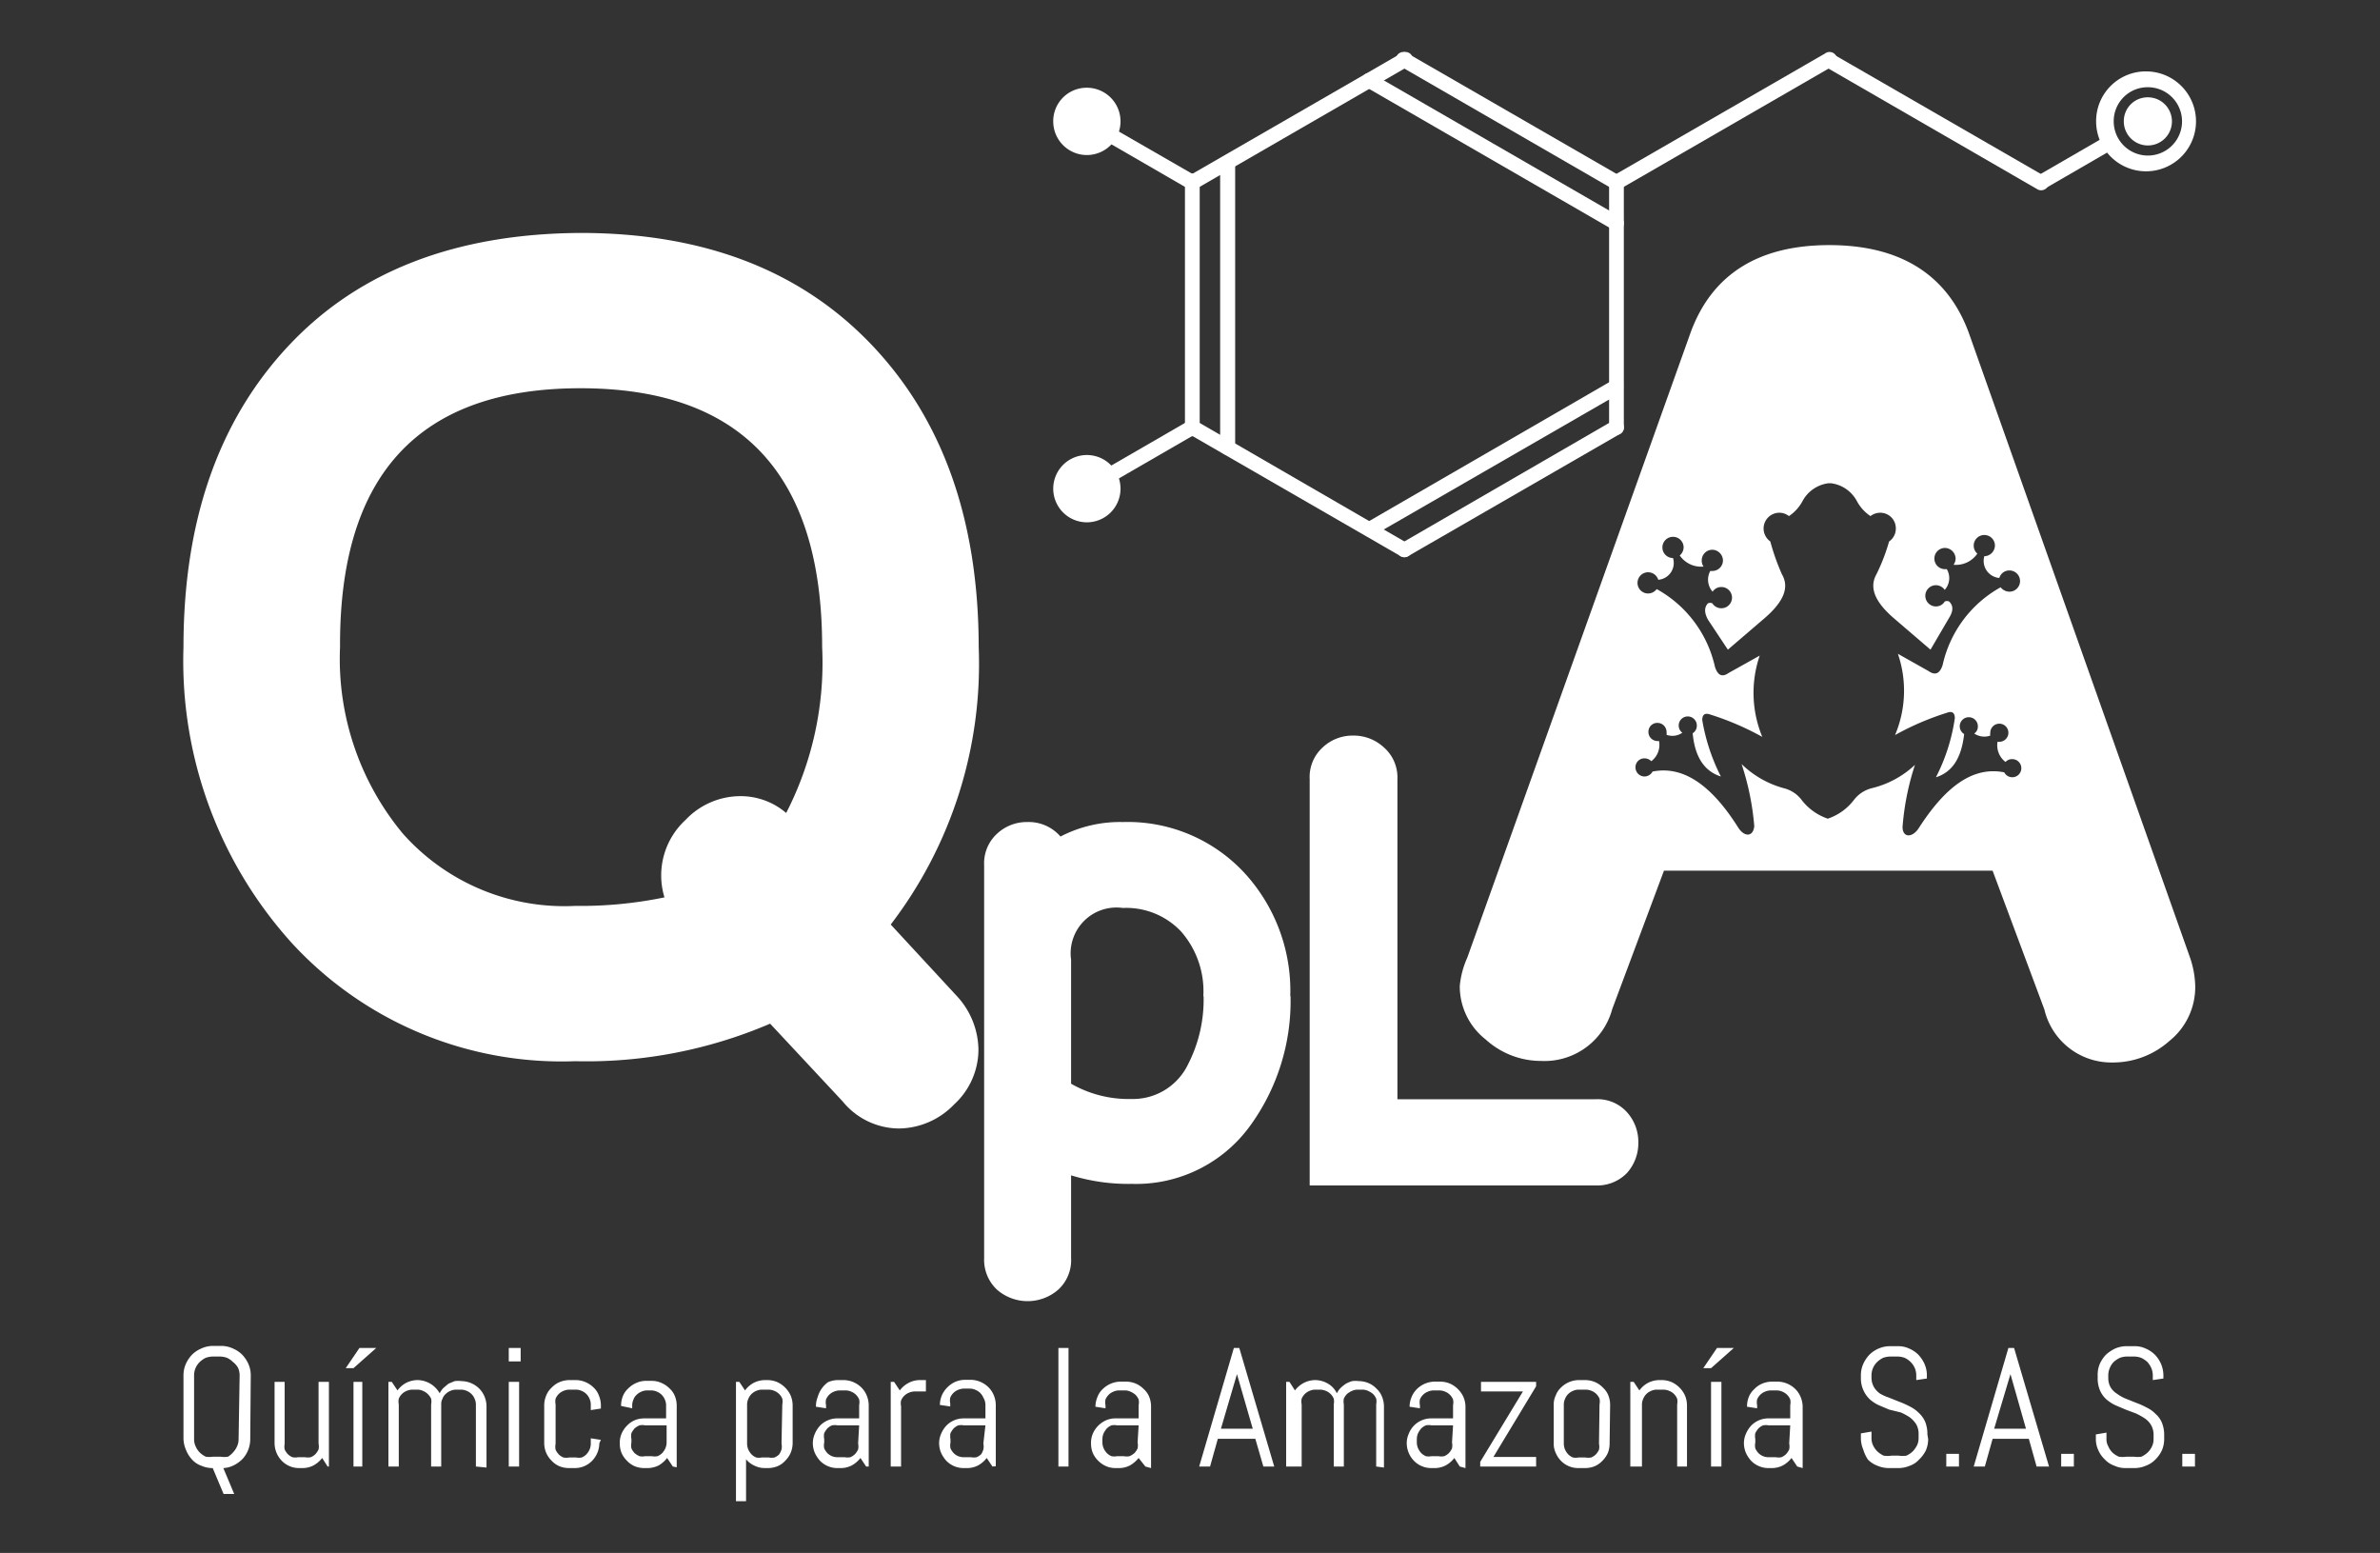
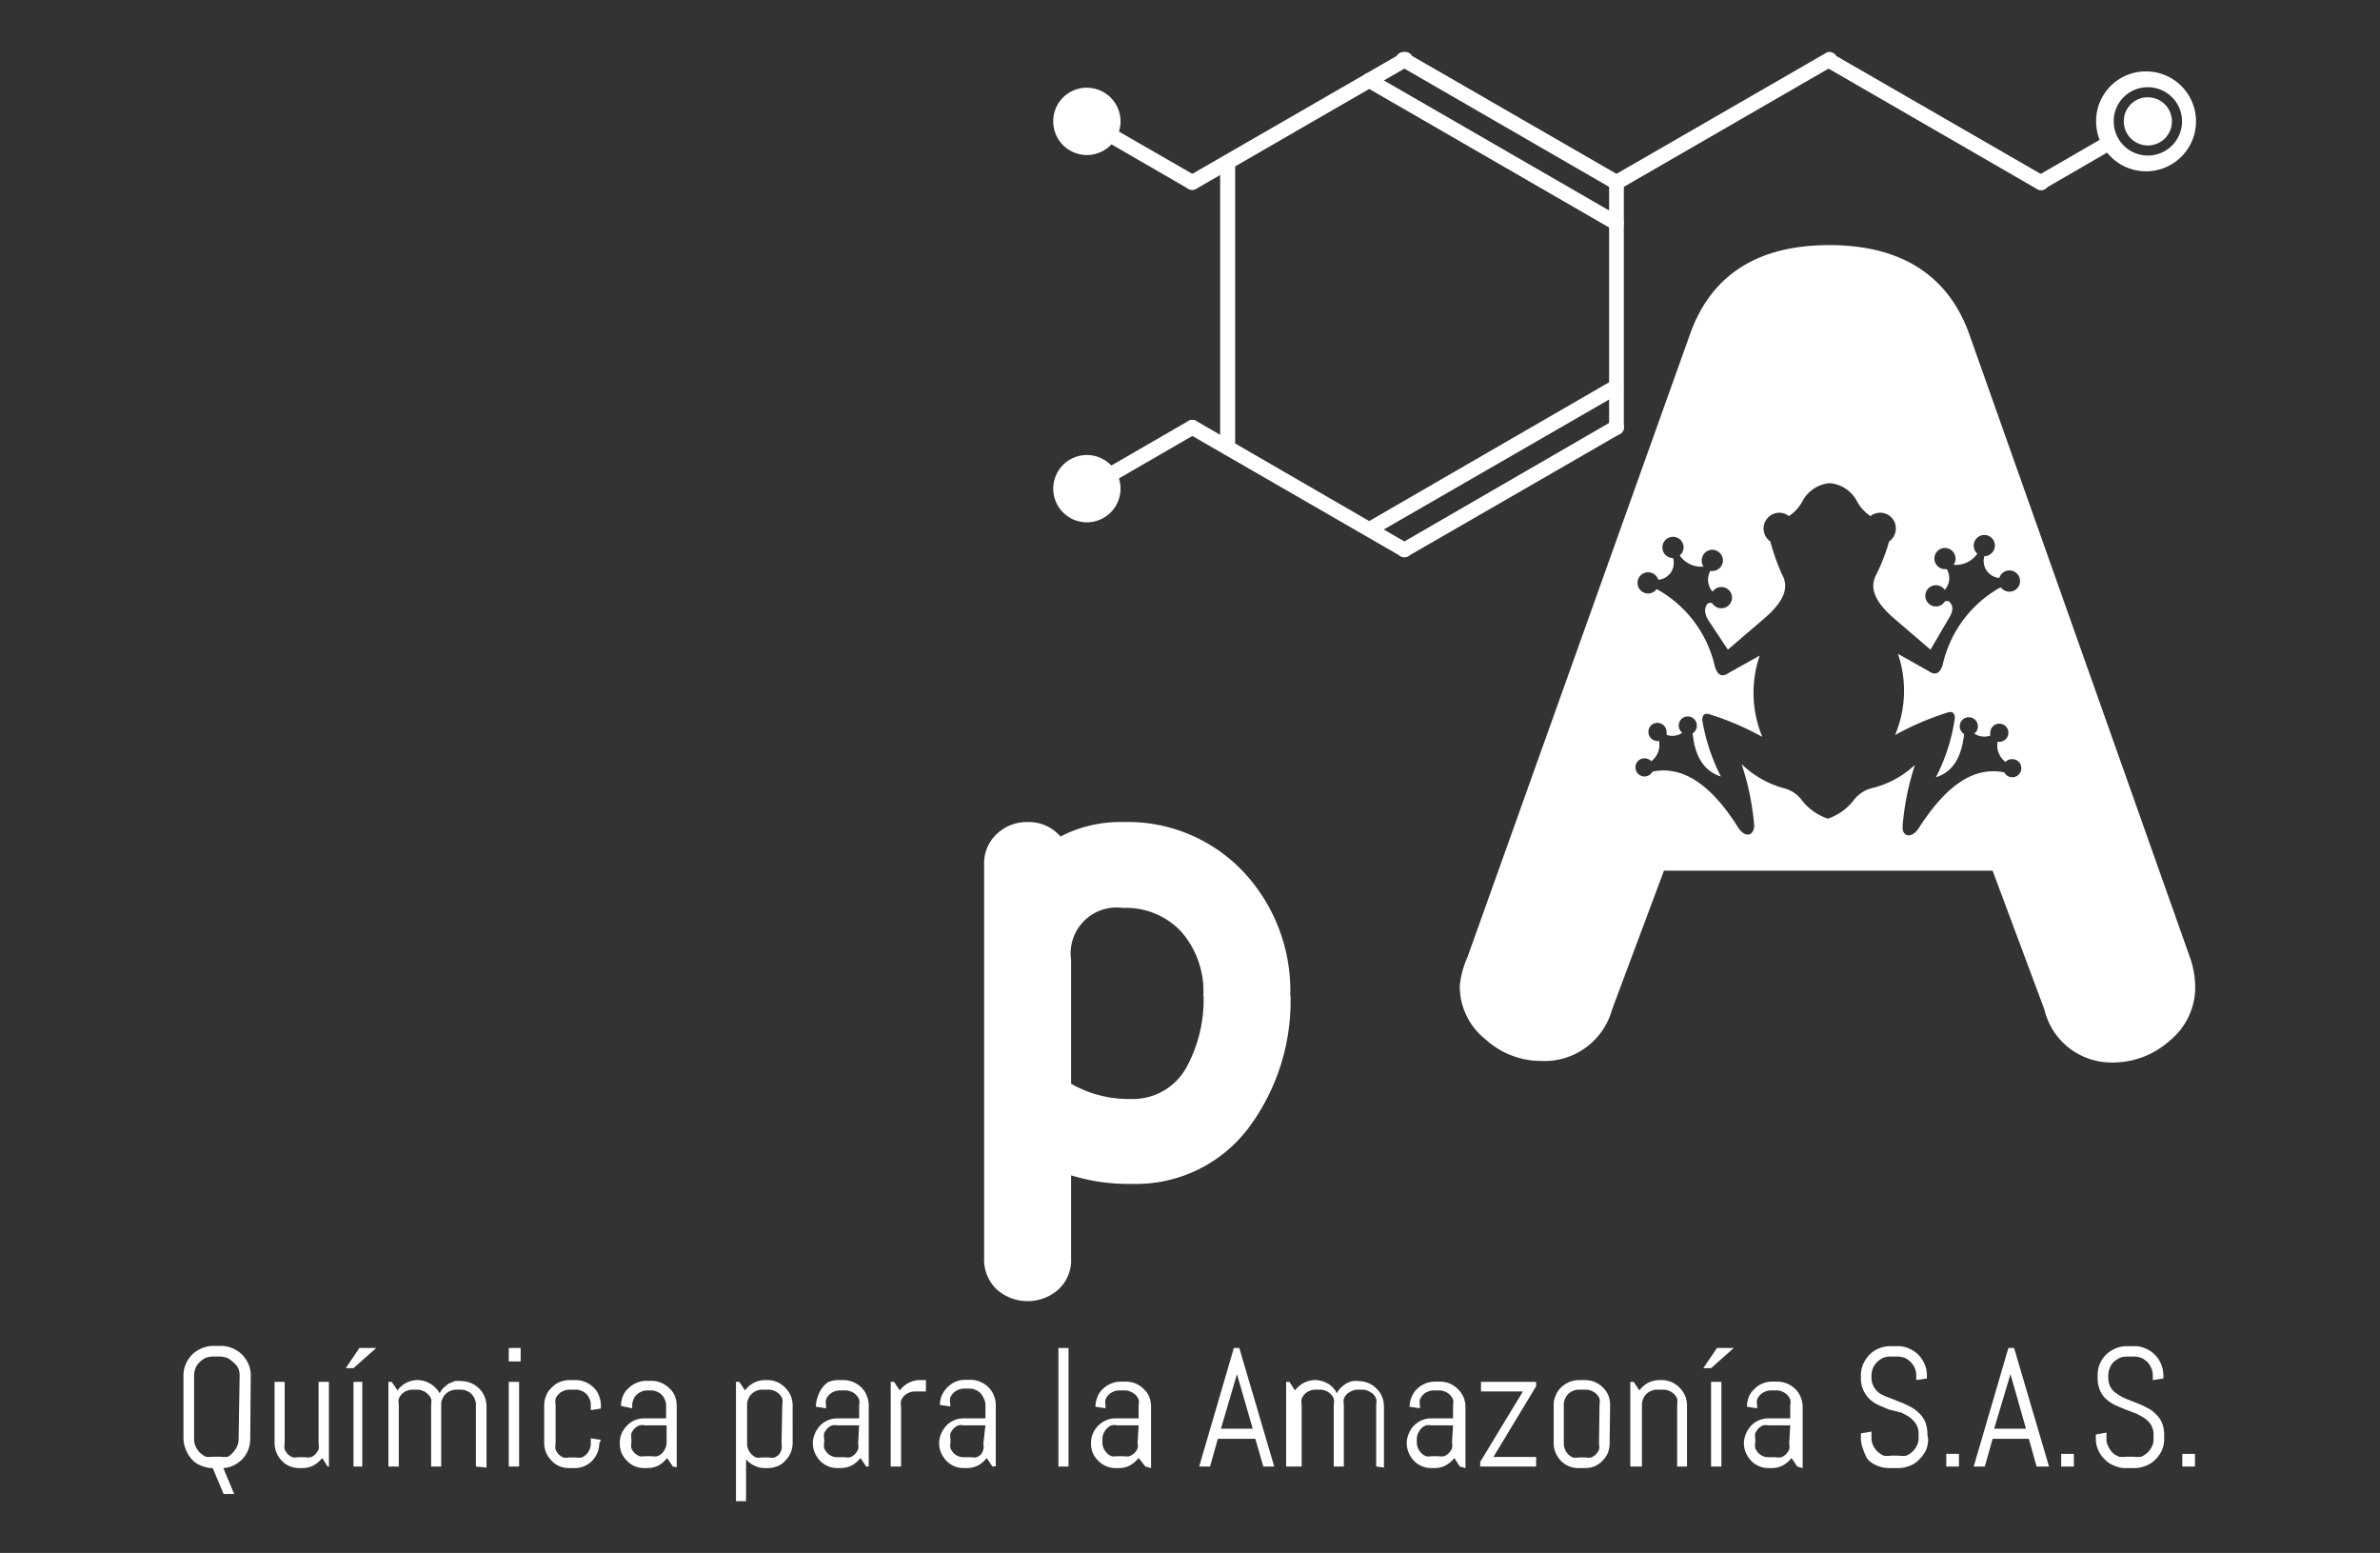
<svg xmlns="http://www.w3.org/2000/svg" id="Capa_1" data-name="Capa 1" viewBox="0 0 91.97 60">
  <rect x="0" y="0" width="91.97" height="60" fill="#333333" stroke="none" />
  <defs>
    <style>.cls-1,.cls-2{fill:#fff;}.cls-2{fill-rule:evenodd;}</style>
  </defs>
  <path class="cls-1" d="M79.65,56.66v-.49h.49v.49ZM77.06,55.2h1.23l-.6-2.11v-.17l0,.17Zm1.34.39H77l-.3,1.07h-.43l1.34-4.58h.22l1.35,4.58H78.7Zm-3.19,1.07v-.49h.49v.49Zm-.7-1.06a1.12,1.12,0,0,1-.09.44,1.28,1.28,0,0,1-.26.35.88.88,0,0,1-.36.24,1.13,1.13,0,0,1-.45.09H73a1.13,1.13,0,0,1-.45-.09,1,1,0,0,1-.37-.24A1.48,1.48,0,0,1,72,56a1.12,1.12,0,0,1-.09-.44v-.18l.41-.07v.25a.64.64,0,0,0,.06.28.81.81,0,0,0,.17.24,1,1,0,0,0,.24.16,1,1,0,0,0,.3,0h.28a1,1,0,0,0,.3,0,1,1,0,0,0,.24-.16,1,1,0,0,0,.17-.24.64.64,0,0,0,.06-.28v-.14a.75.75,0,0,0-.09-.39,1.07,1.07,0,0,0-.25-.27,2.29,2.29,0,0,0-.35-.19L73,54.46l-.4-.17a1.41,1.41,0,0,1-.35-.23,1.12,1.12,0,0,1-.34-.83v-.09A1.08,1.08,0,0,1,72,52.7a1.26,1.26,0,0,1,.24-.36,1.13,1.13,0,0,1,.36-.24,1.12,1.12,0,0,1,.44-.09h.29a1,1,0,0,1,.44.09,1.13,1.13,0,0,1,.36.24,1.26,1.26,0,0,1,.24.36,1.08,1.08,0,0,1,.09.44v.12l-.41.06v-.18a.72.72,0,0,0-.06-.29.73.73,0,0,0-.16-.23.79.79,0,0,0-.23-.16.88.88,0,0,0-.29-.05h-.25a.93.93,0,0,0-.29.05.94.94,0,0,0-.23.16.73.73,0,0,0-.16.23.72.72,0,0,0-.06.29v.09a.73.73,0,0,0,.1.37.82.82,0,0,0,.24.25A2,2,0,0,0,73,54l.4.16a3.52,3.52,0,0,1,.4.18,1.31,1.31,0,0,1,.34.24,1.07,1.07,0,0,1,.25.34,1.28,1.28,0,0,1,.09.5Zm-5.33-.53h-.83a.59.59,0,0,0-.22,0,.57.57,0,0,0-.18.12.94.94,0,0,0-.12.18.59.59,0,0,0,0,.23v.13a.59.59,0,0,0,0,.23.71.71,0,0,0,.12.18.54.54,0,0,0,.4.16h.27a.54.54,0,0,0,.22,0,.57.57,0,0,0,.18-.12.71.71,0,0,0,.12-.18.59.59,0,0,0,0-.23Zm.27,1.59-.22-.33a1.07,1.07,0,0,1-.34.29.92.92,0,0,1-.44.1h-.1a.93.93,0,0,1-.68-.28,1.21,1.21,0,0,1-.2-.3,1,1,0,0,1-.08-.38v0a.91.91,0,0,1,.08-.37,1.1,1.1,0,0,1,.2-.31.93.93,0,0,1,.68-.28h.83v-.51a.54.54,0,0,0,0-.22.55.55,0,0,0-.3-.3.54.54,0,0,0-.22-.05h-.23a.59.59,0,0,0-.23.05.55.55,0,0,0-.3.3.54.54,0,0,0,0,.22v.12l-.39-.06v0a1,1,0,0,1,.07-.38.81.81,0,0,1,.21-.3.9.9,0,0,1,.3-.21,1,1,0,0,1,.38-.08h.23a1,1,0,0,1,.68.29.93.93,0,0,1,.2.3,1,1,0,0,1,.08.38v2.37Zm-3.33-3.8h-.3l.53-.78H67Zm0,3.8V53.39h.4v3.27Zm-1.31,0v-2.4a.54.54,0,0,0,0-.22.55.55,0,0,0-.3-.3.59.59,0,0,0-.23-.05h-.26a.54.54,0,0,0-.22.05.55.55,0,0,0-.3.3.54.54,0,0,0-.05.22v2.4H63V53.39h.13l.22.33a1,1,0,0,1,.33-.29,1,1,0,0,1,.45-.11h.09a1,1,0,0,1,.38.08,1.05,1.05,0,0,1,.51.51,1,1,0,0,1,.08.38v2.37Zm-3-2.4a.54.54,0,0,0,0-.22.55.55,0,0,0-.3-.3.59.59,0,0,0-.23-.05H61a.54.54,0,0,0-.22.05.55.55,0,0,0-.3.3.54.54,0,0,0-.05.22v1.52a.59.59,0,0,0,.05.23.71.71,0,0,0,.12.18.57.57,0,0,0,.18.12.54.54,0,0,0,.22,0h.26a.59.59,0,0,0,.23,0,.57.57,0,0,0,.18-.12.71.71,0,0,0,.12-.18.59.59,0,0,0,0-.23Zm.39,1.5a1,1,0,0,1-.07.38,1,1,0,0,1-.21.3.9.9,0,0,1-.3.21,1,1,0,0,1-.38.07H61a.93.93,0,0,1-.68-.28,1,1,0,0,1-.2-.3.84.84,0,0,1-.08-.38V54.29a.81.81,0,0,1,.08-.38.79.79,0,0,1,.2-.3,1,1,0,0,1,.68-.29h.26a1,1,0,0,1,.38.08.9.9,0,0,1,.3.21.81.81,0,0,1,.21.3,1,1,0,0,1,.07.38Zm-5,.9v-.18l1.65-2.72H57.23v-.37h2.13v.17l-1.65,2.73h1.65v.37Zm-1.05-1.59h-.83a.54.54,0,0,0-.22,0,.57.57,0,0,0-.18.12.94.94,0,0,0-.12.18.59.59,0,0,0-.05.23v.13a.59.59,0,0,0,.05.23.71.71,0,0,0,.12.18.57.57,0,0,0,.18.12.54.54,0,0,0,.22,0h.26a.59.59,0,0,0,.23,0,.57.57,0,0,0,.18-.12.71.71,0,0,0,.12-.18.59.59,0,0,0,0-.23Zm.26,1.59-.21-.33a1.07,1.07,0,0,1-.34.29.92.92,0,0,1-.44.1h-.1a.93.93,0,0,1-.68-.28,1,1,0,0,1-.2-.3,1,1,0,0,1-.08-.38v0a.91.91,0,0,1,.08-.37.92.92,0,0,1,.2-.31.93.93,0,0,1,.68-.28h.83v-.51a.54.54,0,0,0,0-.22.55.55,0,0,0-.3-.3.59.59,0,0,0-.23-.05h-.23a.59.59,0,0,0-.22.05.55.55,0,0,0-.3.3.54.54,0,0,0,0,.22v.12l-.4-.06v0a1,1,0,0,1,.08-.38.93.93,0,0,1,.2-.3,1,1,0,0,1,.68-.29h.23a1,1,0,0,1,.38.08,1.05,1.05,0,0,1,.51.51,1,1,0,0,1,.08.38v2.37Zm-3.23,0v-2.4a.54.54,0,0,0,0-.22.57.57,0,0,0-.12-.18.76.76,0,0,0-.19-.12.51.51,0,0,0-.22-.05h-.19a.54.54,0,0,0-.22.05.76.76,0,0,0-.19.12.57.57,0,0,0-.12.18.54.54,0,0,0,0,.22v2.4h-.39v-2.4a.54.54,0,0,0,0-.22.55.55,0,0,0-.3-.3.59.59,0,0,0-.22-.05h-.2a.54.54,0,0,0-.22.05.55.55,0,0,0-.3.3.54.54,0,0,0,0,.22v2.4H49.7V53.39h.13l.21.33a1.05,1.05,0,0,1,.34-.29,1,1,0,0,1,.44-.11h0a1,1,0,0,1,.5.14.87.87,0,0,1,.34.37.8.8,0,0,1,.15-.21,1.56,1.56,0,0,1,.2-.16,1.33,1.33,0,0,1,.24-.1,1.09,1.09,0,0,1,.26,0h0a1,1,0,0,1,.38.08.9.9,0,0,1,.3.21.81.81,0,0,1,.21.3,1,1,0,0,1,.08.38v2.37Zm-6-1.46h1.23l-.61-2.11v0Zm1.33.39H47.06l-.3,1.07h-.42l1.34-4.58h.21l1.35,4.58h-.42ZM44,55.07h-.83a.54.54,0,0,0-.22,0,.57.57,0,0,0-.18.12.94.94,0,0,0-.12.18.59.59,0,0,0-.05.23v.13a.59.59,0,0,0,.05.23.71.71,0,0,0,.12.18.57.57,0,0,0,.18.12.54.54,0,0,0,.22,0h.26a.51.51,0,0,0,.22,0,.76.76,0,0,0,.19-.12.71.71,0,0,0,.12-.18.59.59,0,0,0,0-.23Zm.26,1.59L44,56.33a1.19,1.19,0,0,1-.34.29.92.92,0,0,1-.44.1h-.1a.9.9,0,0,1-.37-.07,1,1,0,0,1-.31-.21,1,1,0,0,1-.21-.3,1,1,0,0,1-.07-.38v0a.9.9,0,0,1,.07-.37,1,1,0,0,1,.52-.52.9.9,0,0,1,.37-.07H44v-.51a.54.54,0,0,0,0-.22.57.57,0,0,0-.12-.18.76.76,0,0,0-.19-.12.51.51,0,0,0-.22-.05h-.23a.54.54,0,0,0-.22.05.55.55,0,0,0-.3.3.54.54,0,0,0,0,.22v.12l-.39-.06v0a1,1,0,0,1,.08-.38.79.79,0,0,1,.2-.3,1,1,0,0,1,.68-.29h.23a1,1,0,0,1,.38.08,1,1,0,0,1,.3.21.81.81,0,0,1,.21.3,1,1,0,0,1,.07.38v2.37Zm-3.36,0V52.08h.39v4.58Zm-2.82-1.59h-.83a.59.59,0,0,0-.22,0,.57.57,0,0,0-.18.12.94.94,0,0,0-.12.18.59.59,0,0,0,0,.23v.13a.59.59,0,0,0,0,.23.71.71,0,0,0,.12.18.54.54,0,0,0,.4.16h.27a.54.54,0,0,0,.22,0,.57.57,0,0,0,.18-.12A.71.71,0,0,0,38,56a.59.59,0,0,0,0-.23Zm.27,1.59-.22-.33a1.07,1.07,0,0,1-.34.29.92.92,0,0,1-.44.1h-.1a.93.93,0,0,1-.68-.28,1.21,1.21,0,0,1-.2-.3,1,1,0,0,1-.08-.38v0a.91.91,0,0,1,.08-.37,1.1,1.1,0,0,1,.2-.31.93.93,0,0,1,.68-.28h.83v-.51A.54.54,0,0,0,38,54a.55.55,0,0,0-.3-.3.54.54,0,0,0-.22-.05h-.23a.59.59,0,0,0-.23.05.55.55,0,0,0-.3.3.54.54,0,0,0,0,.22v.12l-.4-.06v0a1,1,0,0,1,.08-.38,1.05,1.05,0,0,1,.51-.51,1,1,0,0,1,.38-.08h.23a1,1,0,0,1,.68.29.93.93,0,0,1,.2.3,1,1,0,0,1,.08.38v2.37Zm-3-2.9a.59.59,0,0,0-.23.05.55.55,0,0,0-.3.3.54.54,0,0,0,0,.22v2.33h-.4V53.39h.13l.22.33a1,1,0,0,1,.34-.29.93.93,0,0,1,.44-.11h.23v.44Zm-2.15,1.31h-.83a.59.59,0,0,0-.22,0,.57.57,0,0,0-.18.12.94.94,0,0,0-.12.18.59.59,0,0,0,0,.23v.13a.59.59,0,0,0,0,.23.71.71,0,0,0,.12.18.54.54,0,0,0,.4.16h.27a.54.54,0,0,0,.22,0,.57.57,0,0,0,.18-.12.71.71,0,0,0,.12-.18.59.59,0,0,0,0-.23Zm.27,1.59-.22-.33a1.07,1.07,0,0,1-.34.29.92.92,0,0,1-.44.1h-.1a.93.93,0,0,1-.68-.28,1.21,1.21,0,0,1-.2-.3,1,1,0,0,1-.08-.38v0a.91.91,0,0,1,.08-.37,1.1,1.1,0,0,1,.2-.31.93.93,0,0,1,.68-.28h.83v-.51a.54.54,0,0,0,0-.22.55.55,0,0,0-.3-.3.54.54,0,0,0-.22-.05h-.23a.59.59,0,0,0-.23.05.55.55,0,0,0-.3.3.54.54,0,0,0,0,.22v.12l-.39-.06v0a1,1,0,0,1,.07-.38A1.05,1.05,0,0,1,32,53.4a1,1,0,0,1,.38-.08h.23a1,1,0,0,1,.68.29.93.93,0,0,1,.2.3,1,1,0,0,1,.08.38v2.37Zm-3.24-2.4a.54.54,0,0,0,0-.22.55.55,0,0,0-.3-.3.59.59,0,0,0-.23-.05h-.26a.54.54,0,0,0-.22.05.55.55,0,0,0-.3.3.54.54,0,0,0-.05.22v1.52a.59.59,0,0,0,.05.23.71.71,0,0,0,.12.18.57.57,0,0,0,.18.12.54.54,0,0,0,.22,0h.26a.59.59,0,0,0,.23,0,.57.57,0,0,0,.18-.12A.71.71,0,0,0,30.2,56a.59.59,0,0,0,0-.23Zm.4,1.5a1,1,0,0,1-.08.38,1,1,0,0,1-.21.3.81.81,0,0,1-.3.21,1,1,0,0,1-.38.07h-.09a.91.91,0,0,1-.41-.09.9.9,0,0,1-.33-.25V58h-.39V53.39h.13l.22.33a1,1,0,0,1,.33-.29,1,1,0,0,1,.45-.11h.09a1,1,0,0,1,.38.08,1.05,1.05,0,0,1,.51.51,1,1,0,0,1,.08.38Zm-4.87-.69h-.83a.51.51,0,0,0-.22,0,.76.76,0,0,0-.19.12.94.94,0,0,0-.12.18.59.59,0,0,0,0,.23v.13a.59.59,0,0,0,0,.23.71.71,0,0,0,.12.18.76.76,0,0,0,.19.12.51.51,0,0,0,.22,0h.26a.54.54,0,0,0,.22,0,.57.57,0,0,0,.18-.12.71.71,0,0,0,.12-.18.59.59,0,0,0,.05-.23ZM26,56.66l-.22-.33a1.15,1.15,0,0,1-.33.29,1,1,0,0,1-.44.1h-.1a1,1,0,0,1-.38-.07.9.9,0,0,1-.3-.21,1,1,0,0,1-.21-.3,1,1,0,0,1-.07-.38v0a.9.9,0,0,1,.07-.37,1,1,0,0,1,.21-.31.9.9,0,0,1,.3-.21,1,1,0,0,1,.38-.07h.83v-.51a.54.54,0,0,0-.05-.22.55.55,0,0,0-.3-.3.54.54,0,0,0-.22-.05H25a.54.54,0,0,0-.22.05.57.57,0,0,0-.18.12.44.44,0,0,0-.12.18.54.54,0,0,0-.05.22v.12L24,54.32v0a1,1,0,0,1,.07-.38.81.81,0,0,1,.21-.3,1,1,0,0,1,.31-.21.91.91,0,0,1,.37-.08h.23a.91.91,0,0,1,.37.08,1,1,0,0,1,.31.21.81.81,0,0,1,.21.3,1,1,0,0,1,.07.38v2.37Zm-2.84-.9a1,1,0,0,1-.08.38,1,1,0,0,1-.2.3.93.93,0,0,1-.68.28H22a1,1,0,0,1-.38-.07.9.9,0,0,1-.3-.21,1,1,0,0,1-.21-.3,1,1,0,0,1-.08-.38V54.29a1,1,0,0,1,.08-.38.81.81,0,0,1,.21-.3.9.9,0,0,1,.3-.21,1,1,0,0,1,.38-.08h.26a1,1,0,0,1,.68.29.79.79,0,0,1,.2.3,1,1,0,0,1,.08.38v.13l-.39.06v-.22a.54.54,0,0,0-.05-.22.55.55,0,0,0-.3-.3.54.54,0,0,0-.22-.05H22a.59.59,0,0,0-.23.05.55.55,0,0,0-.3.3.54.54,0,0,0,0,.22v1.52a.59.59,0,0,0,0,.23.71.71,0,0,0,.12.18.57.57,0,0,0,.18.12.59.59,0,0,0,.23,0h.26a.54.54,0,0,0,.22,0,.57.57,0,0,0,.18-.12.71.71,0,0,0,.12-.18.59.59,0,0,0,.05-.23v-.21l.39.06Zm-3.5.9V53.39h.4v3.27Zm0-4.06v-.52h.46v.52Zm-1.27,4.06v-2.4a.54.54,0,0,0-.05-.22.55.55,0,0,0-.3-.3.54.54,0,0,0-.22-.05h-.2a.54.54,0,0,0-.22.05.57.57,0,0,0-.18.12.44.44,0,0,0-.12.18.42.42,0,0,0-.05.22v2.4h-.39v-2.4a.54.54,0,0,0,0-.22.59.59,0,0,0-.13-.18.57.57,0,0,0-.18-.12.54.54,0,0,0-.22-.05h-.2a.59.59,0,0,0-.22.05.55.55,0,0,0-.3.3.54.54,0,0,0,0,.22v2.4h-.4V53.39h.13l.22.33a1,1,0,0,1,.33-.29,1,1,0,0,1,.45-.11h0a1,1,0,0,1,.85.51.8.8,0,0,1,.15-.21l.19-.16.24-.1a1.17,1.17,0,0,1,.27,0h0a1,1,0,0,1,.68.29.93.93,0,0,1,.2.3,1,1,0,0,1,.08.38v2.37Zm-4.73-3.8h-.3l.53-.78h.65Zm0,3.8V53.39H14v3.27Zm-1,0-.21-.33a1.07,1.07,0,0,1-.34.29.92.92,0,0,1-.44.1h-.1a.93.93,0,0,1-.68-.28,1,1,0,0,1-.2-.3,1,1,0,0,1-.08-.38V53.39h.39v2.39A.59.59,0,0,0,11,56a.71.71,0,0,0,.12.18.57.57,0,0,0,.18.12.54.54,0,0,0,.22,0h.26a.59.59,0,0,0,.23,0,.57.57,0,0,0,.18-.12.71.71,0,0,0,.12-.18.59.59,0,0,0,0-.23V53.39h.4v3.27ZM9.26,53.14a.72.72,0,0,0-.06-.29A.73.73,0,0,0,9,52.62a.79.79,0,0,0-.23-.16.88.88,0,0,0-.29-.05H8.24a.93.93,0,0,0-.29.05.94.94,0,0,0-.23.16.73.73,0,0,0-.16.23.72.72,0,0,0-.06.29V55.6a.64.64,0,0,0,.06.28.78.78,0,0,0,.16.24.94.94,0,0,0,.23.16.93.93,0,0,0,.29,0h.28a.88.88,0,0,0,.29,0A.79.79,0,0,0,9,56.12a.78.78,0,0,0,.16-.24.64.64,0,0,0,.06-.28Zm.41,2.46a1.13,1.13,0,0,1-.3.77,1.27,1.27,0,0,1-.33.24,1,1,0,0,1-.41.11l.42,1H8.64l-.42-1a1.08,1.08,0,0,1-.44-.09.88.88,0,0,1-.36-.24A1.21,1.21,0,0,1,7.18,56a1.12,1.12,0,0,1-.09-.44V53.14a1.08,1.08,0,0,1,.09-.44,1.26,1.26,0,0,1,.24-.36,1.13,1.13,0,0,1,.36-.24A1.08,1.08,0,0,1,8.22,52h.32A1.08,1.08,0,0,1,9,52.1a1.13,1.13,0,0,1,.36.24,1.26,1.26,0,0,1,.24.36,1.08,1.08,0,0,1,.09.44Z" />
  <path class="cls-1" d="M84.33,56.66v-.49h.49v.49Zm-.7-1.06a1.12,1.12,0,0,1-.09.44,1.24,1.24,0,0,1-.25.35,1,1,0,0,1-.37.24,1.12,1.12,0,0,1-.44.09h-.33a1,1,0,0,1-.44-.09.91.91,0,0,1-.37-.24,1.07,1.07,0,0,1-.25-.35,1,1,0,0,1-.1-.44v-.18l.41-.07v.25a.53.53,0,0,0,.07.28.78.78,0,0,0,.16.24.89.89,0,0,0,.25.16.93.93,0,0,0,.29,0h.29a.93.93,0,0,0,.29,0,1,1,0,0,0,.24-.16.81.81,0,0,0,.17-.24.64.64,0,0,0,.06-.28v-.14a.75.75,0,0,0-.09-.39.8.8,0,0,0-.25-.27,2.74,2.74,0,0,0-.34-.19l-.4-.15-.4-.17a1.63,1.63,0,0,1-.35-.23,1,1,0,0,1-.24-.34,1.19,1.19,0,0,1-.09-.49v-.09a1.08,1.08,0,0,1,.08-.44,1.26,1.26,0,0,1,.24-.36,1.41,1.41,0,0,1,.36-.24,1.12,1.12,0,0,1,.44-.09h.3a1,1,0,0,1,.43.09,1.13,1.13,0,0,1,.36.24,1.15,1.15,0,0,1,.33.8v.12l-.41.06v-.18a.72.72,0,0,0-.06-.29.91.91,0,0,0-.15-.23,1,1,0,0,0-.24-.16.87.87,0,0,0-.28-.05H82.2a.82.82,0,0,0-.28.05,1,1,0,0,0-.24.16.7.7,0,0,0-.15.23.72.72,0,0,0-.06.29v.09a.72.72,0,0,0,.09.37.75.75,0,0,0,.25.25,1.58,1.58,0,0,0,.34.19l.4.16a2.87,2.87,0,0,1,.4.18,1.16,1.16,0,0,1,.34.24.94.94,0,0,1,.25.34,1.28,1.28,0,0,1,.09.5Z" />
-   <path class="cls-2" d="M25.68,34.68a2.91,2.91,0,0,1,.81-3,2.92,2.92,0,0,1,2.13-.92,2.7,2.7,0,0,1,1.76.65A12.69,12.69,0,0,0,31.77,25q0-10-9.34-10T13.14,25a10.56,10.56,0,0,0,2.43,7.21A8.35,8.35,0,0,0,22.23,35a16,16,0,0,0,3.45-.33M37.82,25a16.56,16.56,0,0,1-3.4,10.72L37,38.51a3.1,3.1,0,0,1,.81,2.05,2.88,2.88,0,0,1-.94,2.11,3,3,0,0,1-2.14.93,2.83,2.83,0,0,1-2.17-1.05l-2.8-3A18,18,0,0,1,22.23,41a14.17,14.17,0,0,1-10.94-4.55A16.25,16.25,0,0,1,7.09,25q0-7.3,4.05-11.63T22.43,9q7.14,0,11.26,4.33T37.82,25Z" />
  <path class="cls-1" d="M46.5,38.49A3.5,3.5,0,0,0,45.65,36a2.91,2.91,0,0,0-2.26-.92,1.77,1.77,0,0,0-2,2v4.79a4.47,4.47,0,0,0,2.34.59,2.36,2.36,0,0,0,2.17-1.32,5.47,5.47,0,0,0,.61-2.66m3.36,0a8.2,8.2,0,0,1-1.55,5,5.44,5.44,0,0,1-4.57,2.26,7.55,7.55,0,0,1-2.36-.33v3.2a1.54,1.54,0,0,1-.5,1.22,1.8,1.8,0,0,1-2.36,0,1.58,1.58,0,0,1-.5-1.22V33.43a1.55,1.55,0,0,1,.5-1.22,1.68,1.68,0,0,1,1.17-.45,1.62,1.62,0,0,1,1.28.56,5,5,0,0,1,2.41-.56,6.15,6.15,0,0,1,4.73,2A6.73,6.73,0,0,1,49.86,38.49Z" />
-   <path class="cls-1" d="M61.61,45.8h-11V30.1a1.54,1.54,0,0,1,.51-1.23,1.68,1.68,0,0,1,1.17-.45,1.71,1.71,0,0,1,1.18.45A1.54,1.54,0,0,1,54,30.1V42.47h7.65a1.53,1.53,0,0,1,1.22.5,1.71,1.71,0,0,1,.44,1.16,1.73,1.73,0,0,1-.44,1.19,1.6,1.6,0,0,1-1.23.48" />
  <path class="cls-1" d="M70.66,18.67a1.33,1.33,0,0,0-1,.68,1.61,1.61,0,0,1-.53.59.59.59,0,0,0-.37-.13.61.61,0,0,0-.61.61.62.62,0,0,0,.26.5,8.58,8.58,0,0,0,.45,1.27c.32.55,0,1.12-.69,1.71l-1.4,1.2L66,23.94c-.13-.24-.16-.46,0-.63a.21.21,0,0,1,.17,0,.41.41,0,0,0,.35.19.41.41,0,1,0,0-.82.4.4,0,0,0-.34.18.7.7,0,0,1-.09-.8h.08a.41.41,0,0,0,.41-.41.42.42,0,0,0-.41-.41.41.41,0,0,0-.41.41.4.4,0,0,0,.07.24,1,1,0,0,1-.92-.43.42.42,0,0,0,.15-.31.41.41,0,0,0-.41-.41.41.41,0,0,0-.41.41.41.41,0,0,0,.41.41h0a.65.65,0,0,1-.57.84.41.41,0,1,0-.4.53.42.42,0,0,0,.34-.17,4.57,4.57,0,0,1,2.25,3c.11.35.29.41.53.24l1.2-.67a4.45,4.45,0,0,0,.1,3.14,10.85,10.85,0,0,0-2-.86c-.22-.08-.32,0-.32.21A7.53,7.53,0,0,0,66.5,30c-.58-.18-1-.68-1.09-1.67a.34.34,0,0,0,.16-.3.35.35,0,0,0-.35-.35.35.35,0,0,0-.35.35.35.35,0,0,0,.14.28.67.67,0,0,1-.61.08.36.36,0,0,0,0-.11.35.35,0,0,0-.35-.35.34.34,0,0,0-.35.35.35.35,0,0,0,.35.35h.06a.79.79,0,0,1-.3.78.36.36,0,0,0-.26-.11.34.34,0,0,0-.35.35.35.35,0,0,0,.35.35.36.36,0,0,0,.31-.19c1.25-.25,2.34.62,3.32,2.18.24.36.57.34.61-.07a10.26,10.26,0,0,0-.49-2.4,3.75,3.75,0,0,0,1.62.93,1.23,1.23,0,0,1,.71.47,2.15,2.15,0,0,0,1,.71,2.11,2.11,0,0,0,1-.71,1.26,1.26,0,0,1,.71-.47A3.69,3.69,0,0,0,74,29.55a10.16,10.16,0,0,0-.48,2.4c0,.41.36.43.61.07,1-1.56,2.06-2.43,3.32-2.18a.35.35,0,0,0,.31.19.35.35,0,0,0,.35-.35.35.35,0,0,0-.35-.35.33.33,0,0,0-.26.11.81.81,0,0,1-.31-.78h.07a.35.35,0,0,0,.35-.35.35.35,0,1,0-.7,0,.36.36,0,0,0,0,.11.69.69,0,0,1-.62-.08.32.32,0,0,0,.14-.28.35.35,0,0,0-.7,0,.35.35,0,0,0,.17.3c-.11,1-.51,1.49-1.09,1.67a7.24,7.24,0,0,0,.73-2.28c0-.21-.1-.29-.31-.21a10.66,10.66,0,0,0-2,.86,4.4,4.4,0,0,0,.11-3.14l1.19.67c.24.17.43.11.54-.24a4.56,4.56,0,0,1,2.24-3,.44.44,0,0,0,.34.17.41.41,0,1,0,0-.82.4.4,0,0,0-.39.29.66.66,0,0,1-.58-.84h0a.42.42,0,0,0,.41-.41.41.41,0,0,0-.41-.41.41.41,0,0,0-.41.41.41.41,0,0,0,.14.31,1,1,0,0,1-.92.43.41.41,0,0,0,.08-.24.42.42,0,0,0-.41-.41.41.41,0,0,0-.41.41.41.41,0,0,0,.41.41h.07a.68.68,0,0,1-.08.8.42.42,0,0,0-.34-.18.41.41,0,0,0,0,.82.39.39,0,0,0,.34-.19.2.2,0,0,1,.17,0c.18.17.15.39,0,.63L74.6,25.1l-1.4-1.2c-.69-.59-1-1.16-.69-1.71A7.44,7.44,0,0,0,73,20.92a.6.6,0,0,0,.26-.5.6.6,0,0,0-.6-.61.62.62,0,0,0-.38.13,1.61,1.61,0,0,1-.53-.59,1.32,1.32,0,0,0-1-.68M84.63,37a3.62,3.62,0,0,1,.2,1.1,2.67,2.67,0,0,1-1,2.12,3.28,3.28,0,0,1-2.21.83A2.66,2.66,0,0,1,79,39l-2-5.36H64.3l-2,5.35a2.71,2.71,0,0,1-2.75,2,3.18,3.18,0,0,1-2.14-.83,2.61,2.61,0,0,1-1-2.07A3.44,3.44,0,0,1,56.7,37l8.64-24.18c.83-2.23,2.62-3.35,5.35-3.35s4.56,1.13,5.39,3.39Z" />
  <path class="cls-1" d="M46.22,6.8a.29.29,0,0,1-.29.5l-4.1-2.37a.29.29,0,0,1-.1-.39.28.28,0,0,1,.39-.1Z" />
  <path class="cls-1" d="M45.93,16.26a.29.29,0,0,1,.39.11.28.28,0,0,1-.1.39l-4.1,2.37a.28.28,0,0,1-.39-.11.29.29,0,0,1,.1-.39Z" />
-   <path class="cls-1" d="M45.79,7.05a.29.29,0,1,1,.57,0v9.46a.29.29,0,1,1-.57,0Z" />
  <path class="cls-1" d="M46.22,7.3a.28.28,0,0,1-.39-.11.29.29,0,0,1,.1-.39l8.2-4.73a.29.29,0,1,1,.28.5Z" />
  <path class="cls-1" d="M62.61,6.8a.29.29,0,0,1-.29.5L54.13,2.57a.29.29,0,1,1,.28-.5Z" />
  <path class="cls-1" d="M45.93,16.76a.29.29,0,0,1-.1-.39.29.29,0,0,1,.39-.11L54.41,21a.28.28,0,0,1,.11.39.29.29,0,0,1-.39.1Z" />
  <path class="cls-1" d="M62.32,16.26a.29.29,0,0,1,.39.11.28.28,0,0,1-.1.39l-8.2,4.73a.29.29,0,0,1-.39-.1.28.28,0,0,1,.11-.39Z" />
  <path class="cls-1" d="M62.18,7.05a.29.29,0,0,1,.29-.29.28.28,0,0,1,.28.29v9.46a.28.28,0,0,1-.28.29.29.29,0,0,1-.29-.29Z" />
  <path class="cls-1" d="M62.61,7.3a.28.28,0,0,1-.39-.11.29.29,0,0,1,.1-.39l8.2-4.73a.29.29,0,1,1,.28.5Z" />
  <path class="cls-1" d="M79,6.8a.29.29,0,1,1-.29.5L70.52,2.57a.29.29,0,0,1,.28-.5Z" />
  <path class="cls-1" d="M47.15,6.29a.29.29,0,0,1,.58,0v11a.29.29,0,1,1-.58,0Z" />
  <path class="cls-1" d="M62.61,8.38a.28.28,0,1,1-.29.49L52.76,3.35a.29.29,0,0,1-.1-.39.28.28,0,0,1,.39-.1Z" />
  <path class="cls-1" d="M62.3,14.7a.28.28,0,0,1,.39.11.29.29,0,0,1-.1.39l-9.52,5.49a.28.28,0,1,1-.28-.49Z" />
  <path class="cls-2" d="M42,3.39a1.3,1.3,0,1,1-1.3,1.29A1.29,1.29,0,0,1,42,3.39" />
  <path class="cls-2" d="M42,17.58a1.3,1.3,0,1,1-1.3,1.3,1.3,1.3,0,0,1,1.3-1.3" />
  <path class="cls-1" d="M79,7.3a.29.29,0,0,1-.28-.5l2.44-1.41a2.18,2.18,0,0,0,.29.49Z" />
  <path class="cls-2" d="M83,3.37a1.32,1.32,0,1,1-1.32,1.31A1.31,1.31,0,0,1,83,3.37m0-.61A1.93,1.93,0,1,1,81,4.68,1.92,1.92,0,0,1,83,2.76Z" />
  <path class="cls-2" d="M83,3.76a.93.93,0,1,1-.93.92A.92.92,0,0,1,83,3.76" />
</svg>